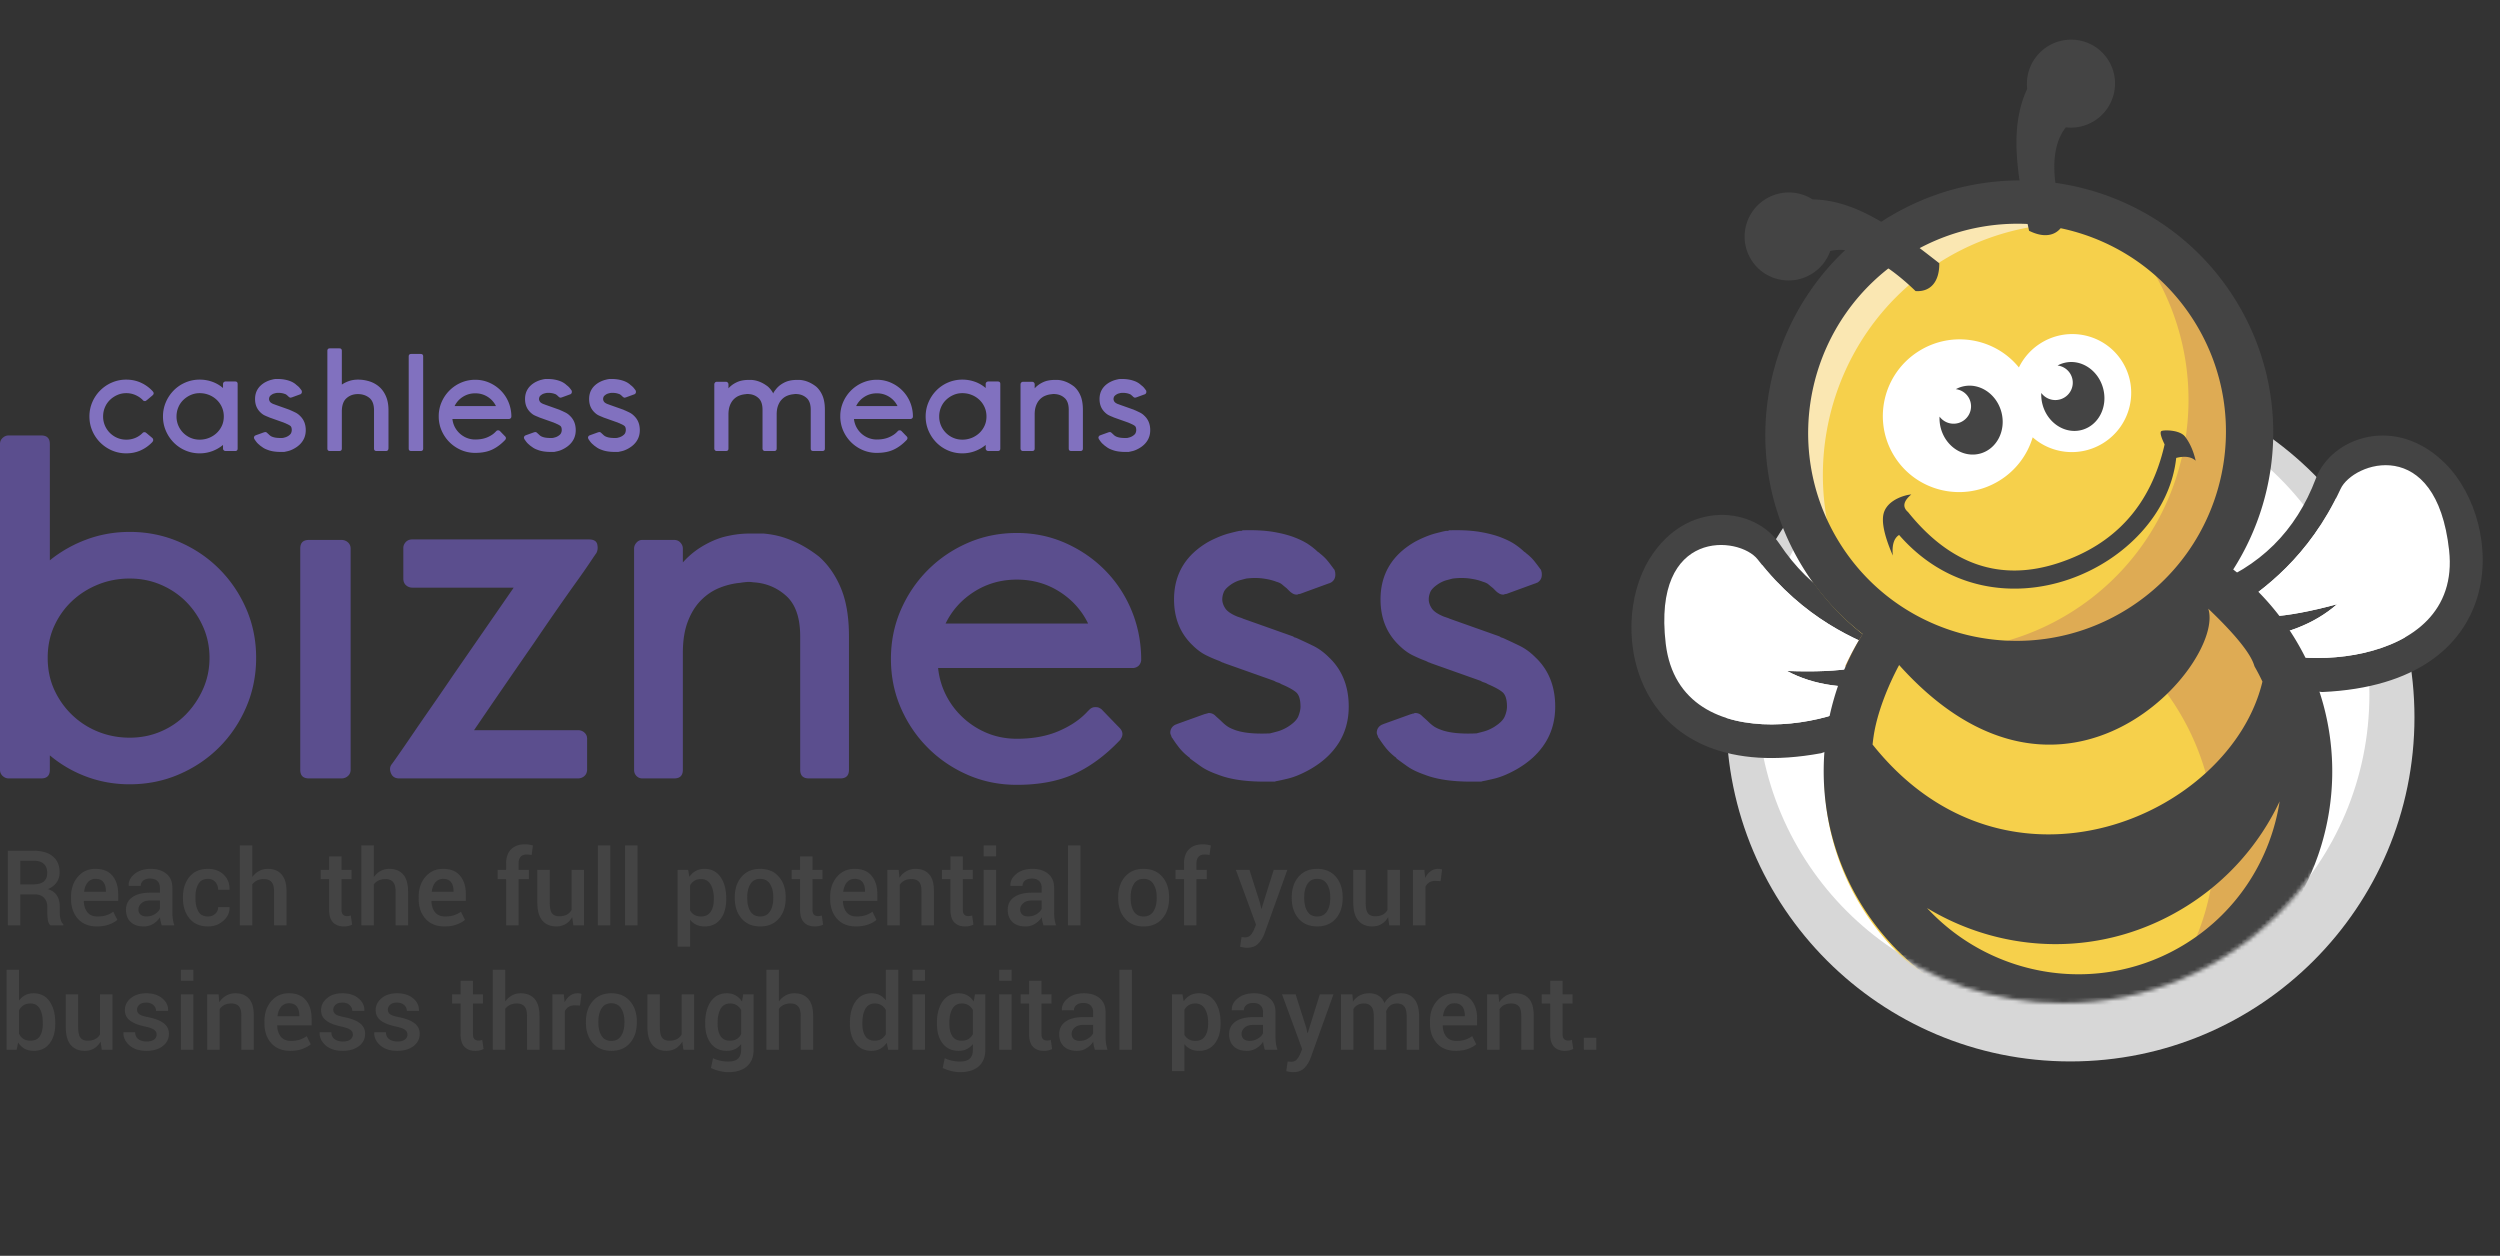
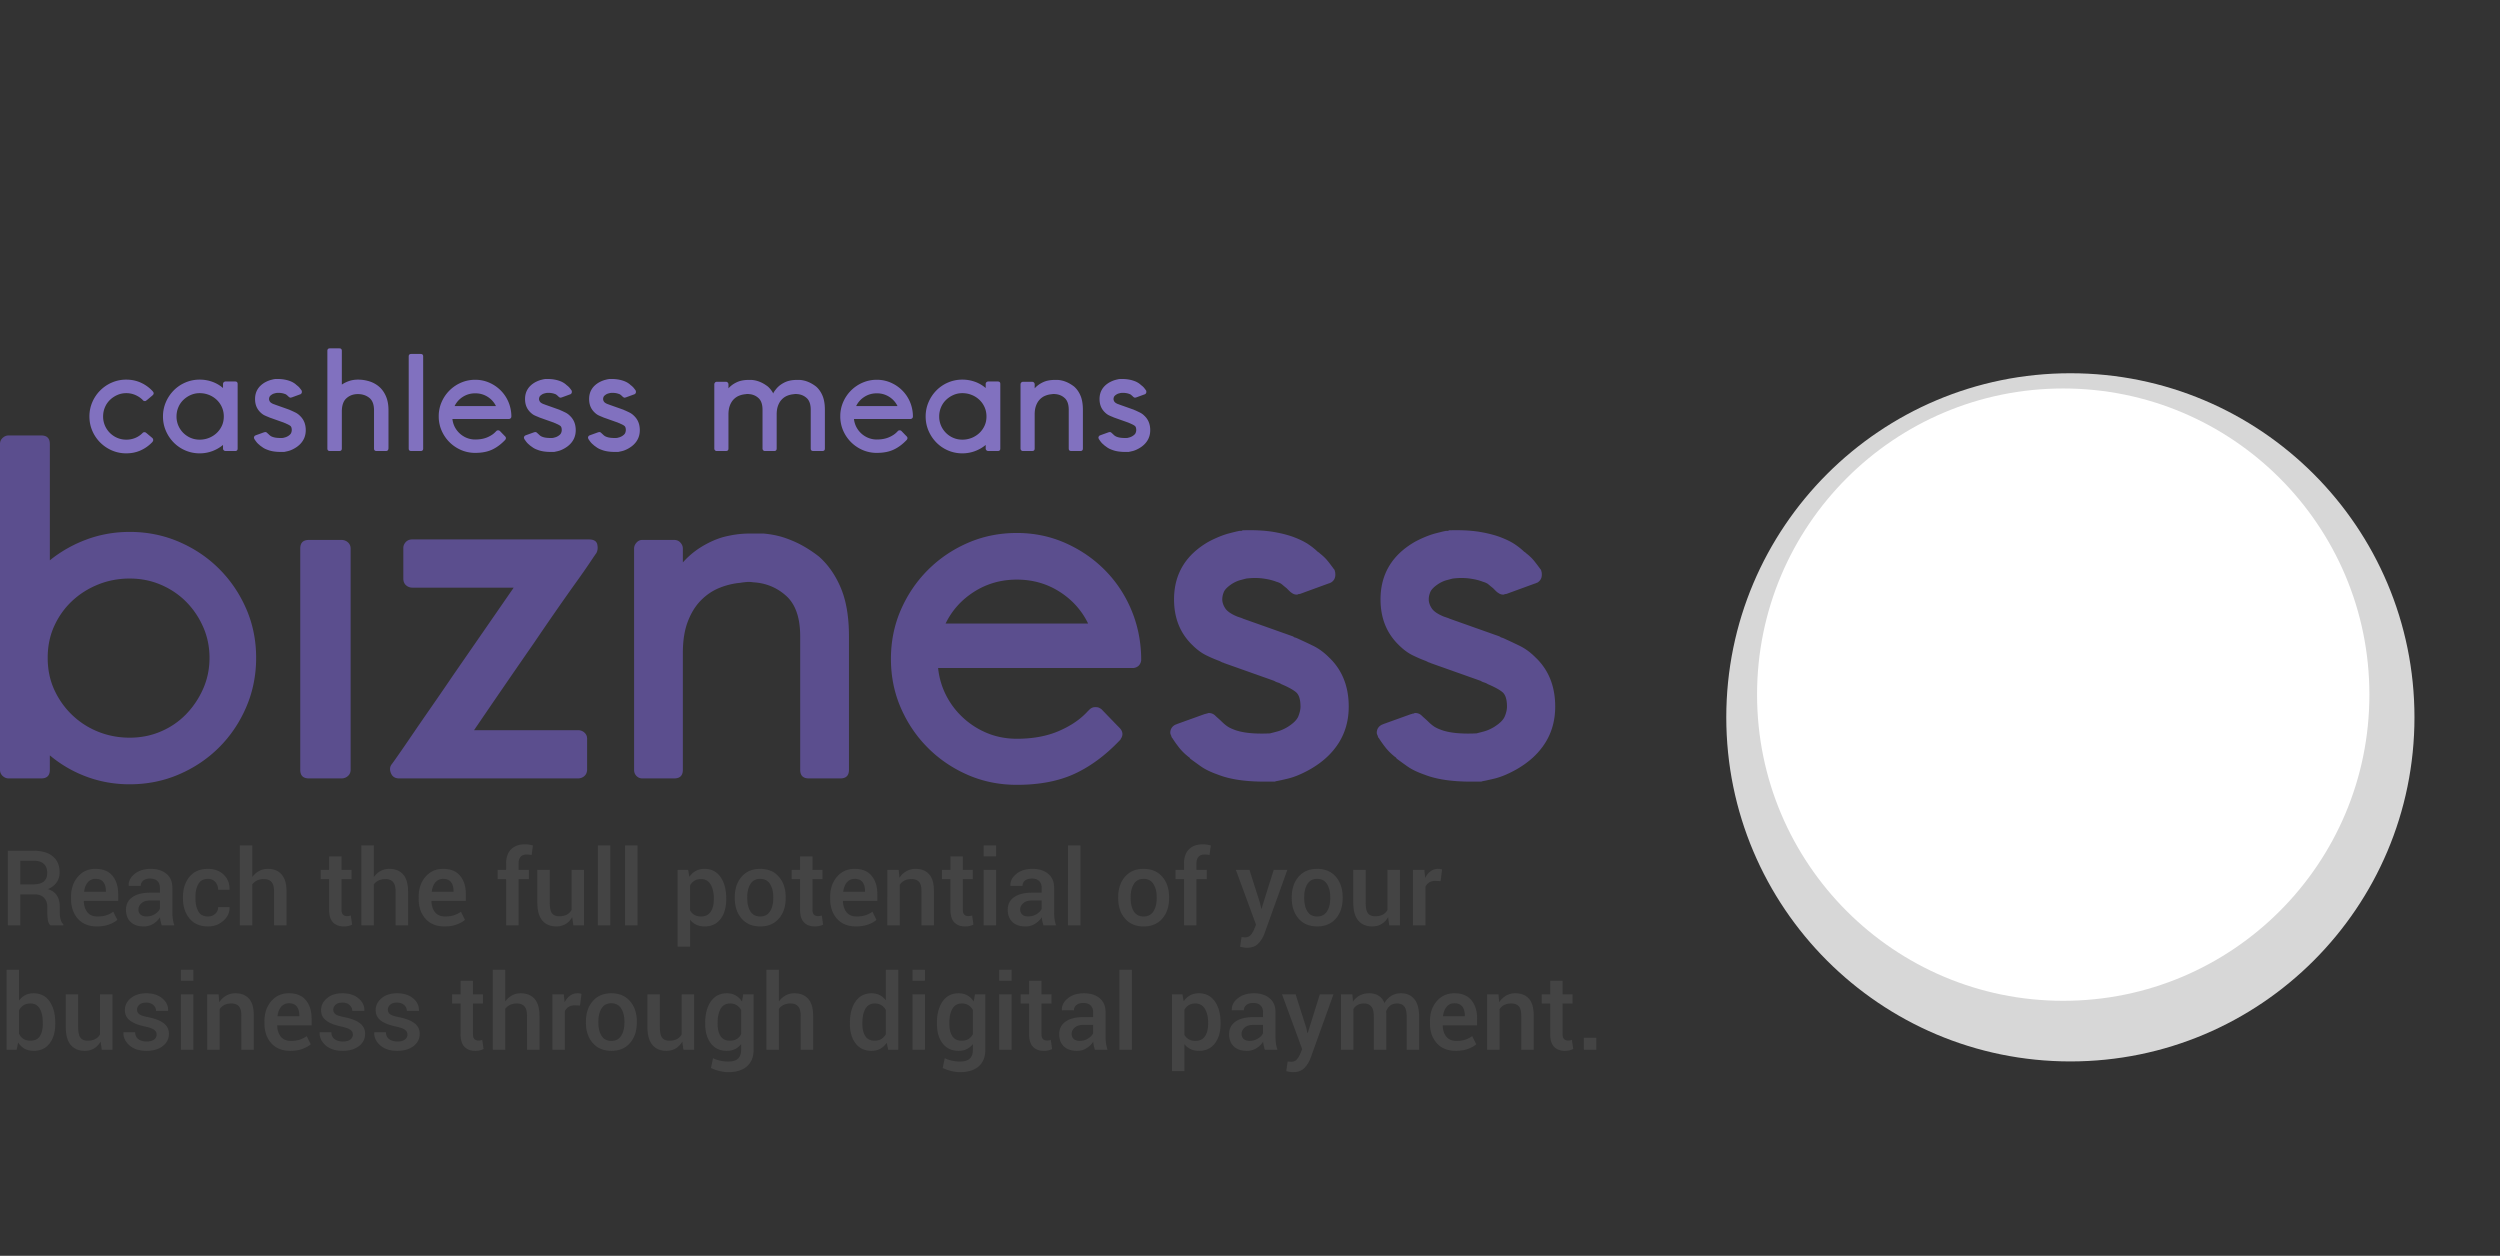
<svg xmlns="http://www.w3.org/2000/svg" xmlns:xlink="http://www.w3.org/1999/xlink" width="643" height="323">
  <rect width="100%" height="100%" fill="#333333" stroke="none" />
  <defs>
-     <path d="M114.486 258c43.383 0 78.552-35.14 78.552-78.485 0-6.265 46.514-3.362 45.126-9.203C229.95 135.742 156.14-20.76 74.234 2.505 29.106 15.323-14.206 143.195 5.85 186.777c3.331 7.24 31.32 8.698 33.613 16.069C49.406 234.799 79.234 258 114.486 258z" id="a" />
-   </defs>
+     </defs>
  <g fill="none" fill-rule="evenodd">
    <g fill-rule="nonzero">
      <path d="M32.48 116.6c1.36 0 2.607-.26 3.74-.78a9.488 9.488 0 002.98-2.14c0-.027.007-.04.02-.04.013 0 .02-.013.02-.04a.543.543 0 00.16-.4c0-.213-.053-.373-.16-.48l-.12-.12-1.48-1.24c-.027-.027-.047-.04-.06-.04-.013 0-.033-.013-.06-.04-.08-.08-.2-.12-.36-.12-.187 0-.333.053-.44.16l-.08.08a5.686 5.686 0 01-1.86 1.24 5.94 5.94 0 01-2.3.44c-.827 0-1.6-.153-2.32-.46a5.968 5.968 0 01-1.9-1.28 5.968 5.968 0 01-1.28-1.9 5.858 5.858 0 01-.46-2.32c0-.827.153-1.607.46-2.34a5.687 5.687 0 011.28-1.9 6.441 6.441 0 011.9-1.28c.72-.32 1.493-.48 2.32-.48.827 0 1.607.16 2.34.48.733.32 1.367.747 1.9 1.28 0 .027.027.067.08.12.16.107.307.16.44.16.16 0 .28-.04.36-.12.053-.053.093-.08.12-.08l1.48-1.24.12-.12c.133-.133.2-.28.2-.44a.543.543 0 00-.16-.4c0-.027-.027-.067-.08-.12a9.33 9.33 0 00-3.02-2.2c-1.16-.533-2.42-.8-3.78-.8a9.212 9.212 0 00-3.68.74 9.586 9.586 0 00-5.06 5.06 9.212 9.212 0 00-.74 3.68c0 1.307.247 2.533.74 3.68a9.586 9.586 0 005.06 5.06 9.212 9.212 0 003.68.74zm18.88 0a9.172 9.172 0 003.26-.58 9.438 9.438 0 002.74-1.58v.92c0 .187.067.34.2.46s.293.18.48.18h2.44c.427 0 .64-.213.64-.64v-16.6c0-.427-.213-.64-.64-.64h-2.44a.693.693 0 00-.48.18.591.591 0 00-.2.46v1.04a8.663 8.663 0 00-2.74-1.6 9.465 9.465 0 00-3.26-.56 9.212 9.212 0 00-3.68.74 9.35 9.35 0 00-3 2.04 9.758 9.758 0 00-2.02 3.02 9.212 9.212 0 00-.74 3.68c0 1.307.247 2.533.74 3.68a9.758 9.758 0 002.02 3.02 9.35 9.35 0 003 2.04 9.212 9.212 0 003.68.74zm0-3.52c-.827 0-1.6-.153-2.32-.46a5.968 5.968 0 01-1.9-1.28 5.968 5.968 0 01-1.28-1.9 5.858 5.858 0 01-.46-2.32c0-.827.153-1.607.46-2.34a5.687 5.687 0 011.28-1.9 6.441 6.441 0 011.9-1.28c.72-.32 1.493-.48 2.32-.48.827 0 1.613.147 2.36.44a6.214 6.214 0 011.98 1.24 5.9 5.9 0 011.36 1.9c.333.733.5 1.54.5 2.42 0 .88-.167 1.68-.5 2.4a5.963 5.963 0 01-1.36 1.88 6.214 6.214 0 01-1.98 1.24 6.396 6.396 0 01-2.36.44zm21.76 3.16l.12-.04c.053 0 .333-.06.84-.18.507-.12 1.067-.353 1.68-.7.933-.533 1.647-1.193 2.14-1.98.493-.787.74-1.687.74-2.7 0-1.52-.493-2.747-1.48-3.68a4.368 4.368 0 00-1.18-.86 49.923 49.923 0 00-1.24-.58.459.459 0 00-.14-.04l-.12-.08-3.72-1.32a1.552 1.552 0 00-.2-.08l-.24-.08c-.453-.187-.753-.393-.9-.62-.147-.227-.22-.447-.22-.66 0-.187.04-.373.12-.56.08-.187.28-.387.6-.6a2.29 2.29 0 01.62-.28l.46-.12a4.974 4.974 0 011.26 0c.387.053.713.133.98.24.187.053.327.12.42.2.093.08.207.173.34.28l.18.18a.992.992 0 00.22.18c.107.08.227.12.36.12.053 0 .093-.013.12-.04a.44.44 0 00.2-.04l2.08-.76c.027 0 .047-.007.06-.02l.025-.015.035-.005a.646.646 0 00.36-.6.686.686 0 00-.04-.28c0-.053-.027-.107-.08-.16a13.39 13.39 0 00-.44-.58 3.58 3.58 0 00-.6-.58.627.627 0 00-.16-.12 4.836 4.836 0 00-.64-.52 5.18 5.18 0 00-1.06-.54 8.13 8.13 0 00-1.6-.42c-.627-.107-1.393-.147-2.3-.12l-.08.04h-.12c-.053 0-.313.06-.78.18s-.98.327-1.54.62c-1.733.987-2.6 2.427-2.6 4.32 0 1.387.453 2.52 1.36 3.4.347.347.7.607 1.06.78.36.173.687.313.98.42l.16.08c.053.027.093.04.12.04l.08.04 3.72 1.32c.08.053.167.093.26.12.093.027.18.067.26.12.507.213.873.413 1.1.6.227.187.34.547.34 1.08 0 .213-.053.453-.16.72-.107.267-.373.533-.8.8-.267.16-.527.273-.78.34s-.433.113-.54.14c-1.173.053-2.067-.04-2.68-.28a2.354 2.354 0 01-.52-.26 3.016 3.016 0 01-.4-.34 6.698 6.698 0 00-.26-.24 7.425 7.425 0 01-.22-.2.655.655 0 00-.48-.2c-.053 0-.093.013-.12.04a.279.279 0 00-.12.02.178.178 0 01-.08.02l-2 .72-.2.08a.646.646 0 00-.36.6c0 .053.027.133.08.24 0 .053.027.107.08.16.133.213.293.44.48.68.187.24.413.467.68.68a.313.313 0 00.08.06c.027.013.053.047.08.1.213.16.48.353.8.58.32.227.747.433 1.28.62.88.347 2.027.52 3.44.52h.8zm14.16-.24c.427 0 .64-.213.64-.64v-9.52c0-1.573.4-2.713 1.2-3.42.8-.707 1.773-1.06 2.92-1.06s2.127.32 2.94.96c.813.64 1.22 1.707 1.22 3.2v9.84c0 .427.213.64.64.64h2.44c.427 0 .64-.267.64-.8v-9.68c0-1.36-.207-2.533-.62-3.52-.413-.987-.973-1.8-1.68-2.44a6.946 6.946 0 00-2.5-1.44 9.679 9.679 0 00-3.08-.48c-.773 0-1.507.113-2.2.34a7.557 7.557 0 00-1.92.94v-8.68c0-.427-.213-.64-.64-.64h-2.44c-.427 0-.64.213-.64.64v25.12c0 .427.213.64.64.64h2.44zm20.92 0c.427 0 .64-.213.64-.64V91.68c0-.427-.213-.64-.64-.64h-2.44c-.427 0-.64.213-.64.64v23.68c0 .427.213.64.64.64h2.44zm14.04.48c1.68 0 3.113-.273 4.3-.82 1.187-.547 2.313-1.38 3.38-2.5.053-.053.08-.093.08-.12a.585.585 0 00.12-.36c0-.16-.08-.32-.24-.48l-.16-.16-1.16-1.2a.926.926 0 00-.2-.12.686.686 0 00-.28-.04.612.612 0 00-.44.2l-.12.12c-.533.587-1.247 1.073-2.14 1.46s-1.94.58-3.14.58a5.762 5.762 0 01-2.16-.4 6.002 6.002 0 01-3.1-2.8 5.797 5.797 0 01-.62-2.08h14.6c.32-.053.507-.24.56-.56v-.24a9.556 9.556 0 00-.76-3.6 9.29 9.29 0 00-1.98-2.94 9.572 9.572 0 00-2.94-2 8.83 8.83 0 00-3.6-.74 9.07 9.07 0 00-3.66.74 9.578 9.578 0 00-2.98 2.02 9.578 9.578 0 00-2.02 2.98 9.07 9.07 0 00-.74 3.66 9.07 9.07 0 00.74 3.66 9.578 9.578 0 002.02 2.98 9.578 9.578 0 002.98 2.02 9.07 9.07 0 003.66.74zm5.32-12.04h-10.64a5.752 5.752 0 012.14-2.38c.947-.6 2.007-.9 3.18-.9s2.233.3 3.18.9c.947.6 1.66 1.393 2.14 2.38zm15 11.8l.12-.04c.053 0 .333-.06.84-.18.507-.12 1.067-.353 1.68-.7.933-.533 1.647-1.193 2.14-1.98.493-.787.74-1.687.74-2.7 0-1.52-.493-2.747-1.48-3.68a4.368 4.368 0 00-1.18-.86 49.923 49.923 0 00-1.24-.58.459.459 0 00-.14-.04l-.12-.08-3.72-1.32a1.552 1.552 0 00-.2-.08l-.24-.08c-.453-.187-.753-.393-.9-.62-.147-.227-.22-.447-.22-.66 0-.187.04-.373.12-.56.08-.187.28-.387.6-.6a2.29 2.29 0 01.62-.28l.46-.12a4.974 4.974 0 011.26 0c.387.053.713.133.98.24.187.053.327.12.42.2.093.08.207.173.34.28l.18.18a.992.992 0 00.22.18c.107.08.227.12.36.12.053 0 .093-.013.12-.04a.44.44 0 00.2-.04l2.08-.76c.027 0 .047-.007.06-.02l.025-.015.035-.005a.646.646 0 00.36-.6.686.686 0 00-.04-.28c0-.053-.027-.107-.08-.16a13.39 13.39 0 00-.44-.58 3.58 3.58 0 00-.6-.58.627.627 0 00-.16-.12 4.836 4.836 0 00-.64-.52 5.18 5.18 0 00-1.06-.54 8.13 8.13 0 00-1.6-.42c-.627-.107-1.393-.147-2.3-.12l-.08.04h-.12c-.053 0-.313.06-.78.18s-.98.327-1.54.62c-1.733.987-2.6 2.427-2.6 4.32 0 1.387.453 2.52 1.36 3.4.347.347.7.607 1.06.78.36.173.687.313.98.42l.16.08c.053.027.093.04.12.04l.08.04 3.72 1.32c.08.053.167.093.26.12.093.027.18.067.26.12.507.213.873.413 1.1.6.227.187.34.547.34 1.08 0 .213-.053.453-.16.72-.107.267-.373.533-.8.8-.267.16-.527.273-.78.34s-.433.113-.54.14c-1.173.053-2.067-.04-2.68-.28a2.354 2.354 0 01-.52-.26 3.016 3.016 0 01-.4-.34 6.697 6.697 0 00-.26-.24 7.426 7.426 0 01-.22-.2.655.655 0 00-.48-.2c-.053 0-.093.013-.12.04a.279.279 0 00-.12.02.178.178 0 01-.08.02l-2 .72-.2.08a.646.646 0 00-.36.6c0 .053.027.133.08.24 0 .053.027.107.08.16.133.213.293.44.48.68.187.24.413.467.68.68a.313.313 0 00.08.06c.027.013.053.047.08.1.213.16.48.353.8.58.32.227.747.433 1.28.62.88.347 2.027.52 3.44.52h.8zm16.48 0l.12-.04c.053 0 .333-.06.84-.18.507-.12 1.067-.353 1.68-.7.933-.533 1.647-1.193 2.14-1.98.493-.787.74-1.687.74-2.7 0-1.52-.493-2.747-1.48-3.68a4.368 4.368 0 00-1.18-.86 49.923 49.923 0 00-1.24-.58.459.459 0 00-.14-.04l-.12-.08-3.72-1.32a1.552 1.552 0 00-.2-.08l-.24-.08c-.453-.187-.753-.393-.9-.62-.147-.227-.22-.447-.22-.66 0-.187.04-.373.12-.56.08-.187.28-.387.6-.6a2.29 2.29 0 01.62-.28l.46-.12a4.974 4.974 0 011.26 0c.387.053.713.133.98.24.187.053.327.12.42.2.093.08.207.173.34.28l.18.18a.992.992 0 00.22.18c.107.08.227.12.36.12.053 0 .093-.013.12-.04a.44.44 0 00.2-.04l2.08-.76c.027 0 .047-.007.06-.02l.025-.015.035-.005a.646.646 0 00.36-.6.686.686 0 00-.04-.28c0-.053-.027-.107-.08-.16a13.39 13.39 0 00-.44-.58 3.58 3.58 0 00-.6-.58.627.627 0 00-.16-.12 4.836 4.836 0 00-.64-.52 5.18 5.18 0 00-1.06-.54 8.13 8.13 0 00-1.6-.42c-.627-.107-1.393-.147-2.3-.12l-.08.04h-.12c-.053 0-.313.06-.78.18s-.98.327-1.54.62c-1.733.987-2.6 2.427-2.6 4.32 0 1.387.453 2.52 1.36 3.4.347.347.7.607 1.06.78.36.173.687.313.98.42l.16.08c.053.027.093.04.12.04l.08.04 3.72 1.32c.08.053.167.093.26.12.093.027.18.067.26.12.507.213.873.413 1.1.6.227.187.34.547.34 1.08 0 .213-.053.453-.16.72-.107.267-.373.533-.8.8-.267.16-.527.273-.78.34s-.433.113-.54.14c-1.173.053-2.067-.04-2.68-.28a2.354 2.354 0 01-.52-.26 3.016 3.016 0 01-.4-.34 6.697 6.697 0 00-.26-.24 7.426 7.426 0 01-.22-.2.655.655 0 00-.48-.2c-.053 0-.093.013-.12.04a.279.279 0 00-.12.02.178.178 0 01-.08.02l-2 .72-.2.08a.646.646 0 00-.36.6c0 .053.027.133.08.24 0 .053.027.107.08.16.133.213.293.44.48.68.187.24.413.467.68.68a.313.313 0 00.08.06c.027.013.053.047.08.1.213.16.48.353.8.58.32.227.747.433 1.28.62.88.347 2.027.52 3.44.52h.8zm27.68-.24c.427 0 .64-.213.64-.64v-8.72c0-.907.12-1.68.36-2.32.24-.64.56-1.167.96-1.58.4-.413.853-.727 1.36-.94a5.423 5.423 0 011.6-.4c.16-.027.32-.047.48-.06.16-.013.32-.007.48.02.96.053 1.787.393 2.48 1.02.693.627 1.04 1.633 1.04 3.02v9.96c0 .187.067.347.2.48.107.107.24.16.4.16h2.4c.427 0 .64-.213.64-.64v-8.72c0-.907.12-1.68.36-2.32.24-.64.56-1.167.96-1.58.4-.413.853-.727 1.36-.94a5.423 5.423 0 011.6-.4c.16-.027.32-.047.48-.06.16-.013.32-.007.48.02.96.053 1.787.393 2.48 1.02.693.627 1.04 1.633 1.04 3.02v9.96c0 .427.213.64.64.64h2.36c.427 0 .64-.213.64-.64v-9.96c0-1.44-.2-2.64-.6-3.6-.4-.96-.947-1.747-1.64-2.36a9.388 9.388 0 00-1.2-.8 7.904 7.904 0 00-1.3-.58 6.772 6.772 0 00-1.66-.34h-.88a7.973 7.973 0 00-2.16.28c-.533.16-1.06.4-1.58.72-.52.32-.98.707-1.38 1.16l-.32.4a6.21 6.21 0 00-.32.44 2.02 2.02 0 00-.24.48 6.235 6.235 0 00-1.36-1.76 9.388 9.388 0 00-1.2-.8 7.904 7.904 0 00-1.3-.58 6.772 6.772 0 00-1.66-.34h-.88a7.973 7.973 0 00-2.16.28c-.533.16-1.06.4-1.58.72-.52.32-.98.707-1.38 1.16v-1.04c0-.16-.06-.307-.18-.44a.591.591 0 00-.46-.2h-2.4a.55.55 0 00-.42.2.644.644 0 00-.18.44v16.52c0 .187.06.34.18.46s.26.18.42.18h2.4zm38.8.48c1.68 0 3.113-.273 4.3-.82 1.187-.547 2.313-1.38 3.38-2.5.053-.053.08-.093.08-.12a.585.585 0 00.12-.36c0-.16-.08-.32-.24-.48l-.16-.16-1.16-1.2a.926.926 0 00-.2-.12.686.686 0 00-.28-.04.612.612 0 00-.44.2l-.12.12c-.533.587-1.247 1.073-2.14 1.46s-1.94.58-3.14.58a5.762 5.762 0 01-2.16-.4 6.002 6.002 0 01-3.1-2.8 5.797 5.797 0 01-.62-2.08h14.6c.32-.053.507-.24.56-.56v-.24a9.556 9.556 0 00-.76-3.6 9.29 9.29 0 00-1.98-2.94 9.572 9.572 0 00-2.94-2 8.83 8.83 0 00-3.6-.74 9.07 9.07 0 00-3.66.74 9.578 9.578 0 00-2.98 2.02 9.578 9.578 0 00-2.02 2.98 9.07 9.07 0 00-.74 3.66 9.07 9.07 0 00.74 3.66 9.578 9.578 0 002.02 2.98 9.578 9.578 0 002.98 2.02 9.07 9.07 0 003.66.74zm5.32-12.04H220.2a5.752 5.752 0 012.14-2.38c.947-.6 2.007-.9 3.18-.9s2.233.3 3.18.9c.947.6 1.66 1.393 2.14 2.38zm16.68 12.16a9.172 9.172 0 003.26-.58 9.438 9.438 0 002.74-1.58v.92c0 .187.067.34.2.46s.293.18.48.18h2.44c.427 0 .64-.213.64-.64v-16.6c0-.427-.213-.64-.64-.64h-2.44a.693.693 0 00-.48.18.591.591 0 00-.2.46v1.04a8.663 8.663 0 00-2.74-1.6 9.465 9.465 0 00-3.26-.56 9.212 9.212 0 00-3.68.74 9.35 9.35 0 00-3 2.04 9.758 9.758 0 00-2.02 3.02 9.212 9.212 0 00-.74 3.68c0 1.307.247 2.533.74 3.68a9.758 9.758 0 002.02 3.02 9.35 9.35 0 003 2.04 9.212 9.212 0 003.68.74zm0-3.52c-.827 0-1.6-.153-2.32-.46a5.968 5.968 0 01-1.9-1.28 5.968 5.968 0 01-1.28-1.9 5.858 5.858 0 01-.46-2.32c0-.827.153-1.607.46-2.34a5.687 5.687 0 011.28-1.9 6.441 6.441 0 011.9-1.28c.72-.32 1.493-.48 2.32-.48.827 0 1.613.147 2.36.44a6.214 6.214 0 011.98 1.24 5.9 5.9 0 011.36 1.9c.333.733.5 1.54.5 2.42 0 .88-.167 1.68-.5 2.4a5.963 5.963 0 01-1.36 1.88 6.214 6.214 0 01-1.98 1.24 6.396 6.396 0 01-2.36.44zm17.96 2.92c.427 0 .64-.213.64-.64v-8.72c0-.907.12-1.68.36-2.32.24-.64.56-1.167.96-1.58.4-.413.853-.727 1.36-.94a5.423 5.423 0 011.6-.4c.16-.027.32-.047.48-.06.16-.013.32-.007.48.02.96.053 1.787.393 2.48 1.02.693.627 1.04 1.633 1.04 3.02v9.96c0 .427.213.64.64.64h2.36c.427 0 .64-.213.64-.64v-9.96c0-1.44-.2-2.64-.6-3.6-.4-.96-.947-1.747-1.64-2.36a9.388 9.388 0 00-1.2-.8 7.904 7.904 0 00-1.3-.58 6.772 6.772 0 00-1.66-.34h-.88a7.973 7.973 0 00-2.16.28c-.533.16-1.06.4-1.58.72-.52.32-.98.707-1.38 1.16v-1.04c0-.16-.06-.307-.18-.44a.591.591 0 00-.46-.2h-2.4a.55.55 0 00-.42.2.644.644 0 00-.18.44v16.52c0 .187.06.34.18.46s.26.18.42.18h2.4zm24.84.24l.12-.04c.053 0 .333-.06.84-.18.507-.12 1.067-.353 1.68-.7.933-.533 1.647-1.193 2.14-1.98.493-.787.74-1.687.74-2.7 0-1.52-.493-2.747-1.48-3.68a4.368 4.368 0 00-1.18-.86 49.923 49.923 0 00-1.24-.58.459.459 0 00-.14-.04l-.12-.08-3.72-1.32a1.552 1.552 0 00-.2-.08l-.24-.08c-.453-.187-.753-.393-.9-.62-.147-.227-.22-.447-.22-.66 0-.187.04-.373.12-.56.08-.187.28-.387.6-.6a2.29 2.29 0 01.62-.28l.46-.12a4.974 4.974 0 011.26 0c.387.053.713.133.98.24.187.053.327.12.42.2.093.08.207.173.34.28l.18.18a.992.992 0 00.22.18c.107.08.227.12.36.12.053 0 .093-.013.12-.04a.44.44 0 00.2-.04l2.08-.76c.027 0 .047-.007.06-.02l.025-.015.035-.005a.646.646 0 00.36-.6.686.686 0 00-.04-.28c0-.053-.027-.107-.08-.16a13.39 13.39 0 00-.44-.58 3.58 3.58 0 00-.6-.58.627.627 0 00-.16-.12 4.836 4.836 0 00-.64-.52 5.18 5.18 0 00-1.06-.54 8.13 8.13 0 00-1.6-.42c-.627-.107-1.393-.147-2.3-.12l-.08.04h-.12c-.053 0-.313.06-.78.18s-.98.327-1.54.62c-1.733.987-2.6 2.427-2.6 4.32 0 1.387.453 2.52 1.36 3.4.347.347.7.607 1.06.78.36.173.687.313.98.42l.16.08c.053.027.093.04.12.04l.08.04 3.72 1.32c.08.053.167.093.26.12.093.027.18.067.26.12.507.213.873.413 1.1.6.227.187.34.547.34 1.08 0 .213-.053.453-.16.72-.107.267-.373.533-.8.8-.267.16-.527.273-.78.34s-.433.113-.54.14c-1.173.053-2.067-.04-2.68-.28a2.354 2.354 0 01-.52-.26 3.016 3.016 0 01-.4-.34 6.697 6.697 0 00-.26-.24 7.426 7.426 0 01-.22-.2.655.655 0 00-.48-.2c-.053 0-.093.013-.12.04a.279.279 0 00-.12.02.178.178 0 01-.08.02l-2 .72-.2.08a.646.646 0 00-.36.6c0 .053.027.133.08.24 0 .053.027.107.08.16.133.213.293.44.48.68.187.24.413.467.68.68a.313.313 0 00.08.06c.027.013.053.047.08.1.213.16.48.353.8.58.32.227.747.433 1.28.62.88.347 2.027.52 3.44.52h.8z" fill="#8171BF" />
      <path d="M33.352 201.72c4.503 0 8.73-.849 12.68-2.549 3.95-1.7 7.396-4.02 10.336-6.96 2.94-2.94 5.26-6.385 6.96-10.336 1.7-3.951 2.55-8.178 2.55-12.68 0-4.502-.85-8.705-2.55-12.61-1.7-3.905-4.02-7.328-6.96-10.268-2.94-2.94-6.385-5.26-10.336-6.96-3.95-1.7-8.177-2.55-12.68-2.55-3.858 0-7.534.644-11.025 1.93a33.47 33.47 0 00-9.51 5.375v-29.907c0-1.47-.735-2.205-2.205-2.205H2.205c-.551 0-1.056.207-1.516.62-.46.414-.689.942-.689 1.585V198c0 .643.23 1.171.69 1.585.459.413.964.62 1.515.62h8.407c1.47 0 2.205-.735 2.205-2.205v-3.721a31.792 31.792 0 009.51 5.512c3.491 1.287 7.167 1.93 11.025 1.93zm0-11.99c-2.848 0-5.535-.505-8.062-1.515a20.79 20.79 0 01-6.684-4.273c-1.93-1.837-3.469-3.997-4.617-6.477-1.149-2.481-1.723-5.238-1.723-8.27 0-3.032.574-5.788 1.723-8.269 1.148-2.48 2.687-4.617 4.617-6.408 1.93-1.792 4.157-3.193 6.684-4.204 2.527-1.01 5.214-1.516 8.062-1.516 2.849 0 5.513.528 7.994 1.585 2.48 1.057 4.64 2.504 6.478 4.341 1.837 1.838 3.307 3.997 4.41 6.478 1.102 2.48 1.654 5.145 1.654 7.993 0 2.849-.552 5.513-1.654 7.994-1.103 2.48-2.573 4.663-4.41 6.546-1.838 1.884-3.997 3.354-6.478 4.41-2.48 1.057-5.145 1.586-7.994 1.586zm54.485 10.475c.644 0 1.195-.207 1.654-.62.46-.414.69-.942.69-1.585v-56.92c0-.643-.23-1.171-.69-1.585a2.389 2.389 0 00-1.654-.62H79.43c-1.47 0-2.205.735-2.205 2.205V198c0 1.47.735 2.205 2.205 2.205h8.407zm60.825 0a2.39 2.39 0 001.654-.62c.46-.414.689-.988.689-1.723v-7.856c0-.643-.23-1.171-.69-1.585-.459-.413-1.01-.62-1.653-.62h-26.737a3089.123 3089.123 0 0115.436-22.465 850.288 850.288 0 015.72-8.338 596.528 596.528 0 015.099-7.235 193.37 193.37 0 003.652-5.237c.919-1.379 1.424-2.114 1.516-2.206.367-.643.46-1.4.276-2.274-.184-.872-.92-1.309-2.206-1.309h-45.342c-.735 0-1.31.23-1.723.69-.414.459-.62.964-.62 1.515v7.856c0 .735.23 1.31.689 1.723.46.413 1.01.62 1.654.62h26.048l-15.436 22.327a850.321 850.321 0 01-5.72 8.338 938.596 938.596 0 00-5.03 7.304 515.065 515.065 0 01-3.652 5.306c-.965 1.379-1.494 2.114-1.585 2.206-.46.643-.506 1.4-.138 2.274.367.872 1.056 1.309 2.067 1.309h46.032zm24.762 0c1.47 0 2.205-.735 2.205-2.205v-30.045c0-3.124.413-5.788 1.24-7.994.827-2.205 1.93-4.02 3.308-5.443 1.378-1.425 2.94-2.504 4.686-3.24a18.685 18.685 0 015.513-1.377c.55-.092 1.102-.161 1.653-.207a6.658 6.658 0 011.654.069c3.308.183 6.156 1.355 8.545 3.514 2.389 2.16 3.583 5.628 3.583 10.406V198c0 1.47.735 2.205 2.206 2.205h8.13c1.471 0 2.206-.735 2.206-2.205v-34.317c0-4.962-.69-9.097-2.067-12.404-1.378-3.308-3.262-6.018-5.65-8.132a32.346 32.346 0 00-4.135-2.756c-1.287-.735-2.78-1.401-4.48-1.998-1.7-.598-3.606-.988-5.72-1.172h-3.031c-1.562 0-2.94.092-4.135.276a29.847 29.847 0 00-3.308.689c-1.837.551-3.652 1.378-5.443 2.48a20.936 20.936 0 00-4.755 3.997v-3.583c0-.551-.207-1.057-.62-1.516-.414-.46-.942-.69-1.585-.69h-8.27c-.55 0-1.033.23-1.447.69-.413.46-.62.965-.62 1.516V198c0 .643.207 1.171.62 1.585.414.413.896.62 1.447.62h8.27zm88.113 1.654c5.788 0 10.727-.942 14.815-2.826 4.089-1.883 7.971-4.754 11.646-8.613.184-.184.276-.322.276-.414.275-.367.413-.78.413-1.24 0-.551-.275-1.103-.827-1.654l-.55-.551-3.998-4.135c-.092-.092-.321-.23-.689-.413-.184-.092-.505-.138-.965-.138-.55 0-1.056.23-1.516.689l-.413.413c-1.838 2.022-4.295 3.699-7.373 5.03-3.078 1.333-6.685 2-10.82 2-2.664 0-5.145-.46-7.442-1.379a20.68 20.68 0 01-6.201-3.859 20.402 20.402 0 01-4.48-5.788c-1.148-2.206-1.86-4.594-2.136-7.167h50.304c1.103-.184 1.746-.827 1.93-1.93v-.826c-.092-4.41-.965-8.545-2.619-12.404-1.653-3.86-3.927-7.236-6.822-10.13-2.894-2.894-6.27-5.191-10.13-6.891-3.858-1.7-7.993-2.55-12.403-2.55-4.502 0-8.706.85-12.61 2.55-3.906 1.7-7.328 4.02-10.268 6.96-2.94 2.94-5.26 6.363-6.96 10.267-1.7 3.905-2.55 8.109-2.55 12.611 0 4.502.85 8.706 2.55 12.61 1.7 3.905 4.02 7.328 6.96 10.268 2.94 2.94 6.362 5.26 10.267 6.96 3.905 1.7 8.109 2.55 12.61 2.55zm18.33-41.484h-36.66c1.653-3.4 4.111-6.133 7.373-8.2 3.262-2.068 6.914-3.101 10.957-3.101 4.042 0 7.695 1.033 10.956 3.1 3.262 2.068 5.72 4.801 7.374 8.2zm48.007 40.657l.414-.138c.183 0 1.148-.207 2.894-.62 1.746-.414 3.675-1.218 5.788-2.412 3.216-1.838 5.674-4.112 7.374-6.822 1.7-2.71 2.55-5.812 2.55-9.303 0-5.237-1.7-9.464-5.1-12.68-1.286-1.286-2.642-2.273-4.066-2.963a172.013 172.013 0 00-3.652-1.722 8.215 8.215 0 00-.62-.276c-.23-.092-.39-.138-.483-.138l-.413-.275-12.817-4.549a5.347 5.347 0 00-.69-.275l-.826-.276c-1.562-.643-2.596-1.355-3.101-2.136-.506-.781-.758-1.539-.758-2.274 0-.643.138-1.286.413-1.93.276-.643.965-1.332 2.068-2.067.735-.46 1.447-.78 2.136-.965a122.67 122.67 0 011.585-.413c1.562-.184 3.009-.184 4.341 0 1.332.184 2.458.46 3.377.827.643.184 1.125.413 1.447.689.321.276.712.597 1.171.965l.04.04.58.58c.322.322.575.528.758.62.368.276.781.414 1.24.414.185 0 .322-.046.414-.138.276 0 .506-.046.69-.138l7.166-2.619c.092 0 .16-.023.207-.069.046-.045.115-.068.206-.068.827-.46 1.24-1.149 1.24-2.068 0-.46-.045-.78-.137-.965 0-.183-.092-.367-.276-.55-.46-.644-.964-1.31-1.516-2-.551-.688-1.24-1.354-2.067-1.998a2.16 2.16 0 00-.551-.413c-.552-.551-1.287-1.149-2.205-1.792-.92-.643-2.137-1.263-3.653-1.86-1.516-.597-3.353-1.08-5.512-1.447-2.16-.368-4.801-.506-7.925-.414l-.276.138h-.413c-.184 0-1.08.207-2.688.62-1.608.414-3.376 1.126-5.306 2.136-5.972 3.4-8.958 8.361-8.958 14.885 0 4.778 1.562 8.683 4.686 11.715 1.194 1.194 2.412 2.09 3.652 2.687a37 37 0 003.377 1.447l.55.276c.185.092.323.138.414.138l.276.138 12.817 4.548c.276.183.575.321.896.413.322.092.62.23.896.414 1.746.735 3.009 1.424 3.79 2.067.781.643 1.171 1.883 1.171 3.721 0 .735-.183 1.562-.55 2.48-.368.92-1.287 1.838-2.757 2.757-.919.551-1.815.942-2.688 1.172-.873.23-1.493.39-1.86.482-4.043.184-7.121-.138-9.234-.965-.735-.275-1.332-.574-1.792-.896-.46-.321-.919-.712-1.378-1.171-.184-.184-.482-.46-.896-.827a25.584 25.584 0 01-.758-.69 2.26 2.26 0 00-1.654-.688c-.184 0-.321.046-.413.138-.184 0-.322.023-.414.069a.612.612 0 01-.275.068l-6.891 2.481-.69.276c-.826.46-1.24 1.148-1.24 2.067 0 .184.092.46.276.827 0 .184.092.368.275.551.46.735 1.011 1.516 1.654 2.343a14.119 14.119 0 002.343 2.343c.092.092.184.161.276.207.092.046.184.16.276.345a132.1 132.1 0 002.756 1.998c1.103.78 2.573 1.493 4.41 2.136 3.032 1.195 6.983 1.792 11.853 1.792h2.756zm53.107 0l.413-.138c.184 0 1.149-.207 2.895-.62 1.745-.414 3.675-1.218 5.788-2.412 3.216-1.838 5.674-4.112 7.373-6.822 1.7-2.71 2.55-5.812 2.55-9.303 0-5.237-1.7-9.464-5.1-12.68-1.286-1.286-2.64-2.273-4.065-2.963a172.011 172.011 0 00-3.652-1.722 8.215 8.215 0 00-.62-.276c-.23-.092-.391-.138-.483-.138l-.413-.275-12.818-4.549a5.347 5.347 0 00-.689-.275l-.827-.276c-1.562-.643-2.595-1.355-3.1-2.136-.506-.781-.759-1.539-.759-2.274 0-.643.138-1.286.414-1.93.276-.643.965-1.332 2.067-2.067.735-.46 1.447-.78 2.136-.965.69-.183 1.218-.321 1.585-.413 1.562-.184 3.01-.184 4.342 0 1.332.184 2.457.46 3.376.827.643.184 1.126.413 1.447.689a45.7 45.7 0 001.172.965l.04.04.58.58c.322.322.574.528.758.62.368.276.781.414 1.24.414.184 0 .322-.046.414-.138.276 0 .505-.046.689-.138l7.167-2.619c.092 0 .16-.023.206-.069.046-.045.115-.068.207-.068.827-.46 1.24-1.149 1.24-2.068 0-.46-.045-.78-.137-.965 0-.183-.092-.367-.276-.55-.46-.644-.965-1.31-1.516-2-.551-.688-1.24-1.354-2.067-1.998a2.16 2.16 0 00-.552-.413c-.55-.551-1.286-1.149-2.205-1.792-.918-.643-2.136-1.263-3.652-1.86-1.516-.597-3.354-1.08-5.513-1.447-2.159-.368-4.8-.506-7.924-.414l-.276.138h-.413c-.184 0-1.08.207-2.688.62-1.608.414-3.377 1.126-5.306 2.136-5.972 3.4-8.958 8.361-8.958 14.885 0 4.778 1.562 8.683 4.686 11.715 1.194 1.194 2.411 2.09 3.652 2.687 1.24.597 2.366 1.08 3.376 1.447l.552.276c.183.092.321.138.413.138l.276.138 12.817 4.548c.276.183.574.321.896.413.321.092.62.23.896.414 1.745.735 3.009 1.424 3.79 2.067.78.643 1.171 1.883 1.171 3.721 0 .735-.184 1.562-.551 2.48-.368.92-1.286 1.838-2.756 2.757-.92.551-1.815.942-2.688 1.172-.873.23-1.493.39-1.86.482-4.043.184-7.121-.138-9.235-.965-.735-.275-1.332-.574-1.791-.896-.46-.321-.919-.712-1.378-1.171-.184-.184-.483-.46-.896-.827a25.583 25.583 0 01-.758-.69 2.26 2.26 0 00-1.654-.688c-.184 0-.322.046-.414.138-.183 0-.321.023-.413.069a.612.612 0 01-.276.068l-6.89 2.481-.69.276c-.827.46-1.24 1.148-1.24 2.067 0 .184.092.46.276.827 0 .184.091.368.275.551.46.735 1.01 1.516 1.654 2.343a14.119 14.119 0 002.343 2.343c.092.092.184.161.276.207.091.046.183.16.275.345.735.55 1.654 1.217 2.757 1.998 1.102.78 2.572 1.493 4.41 2.136 3.032 1.195 6.983 1.792 11.852 1.792h2.757z" fill="#5B4E8E" />
      <path d="M5.22 238v-7.963h3.784c.976 0 1.747.29 2.314.87.567.58.85 1.363.85 2.347v1.542c0 .616.049 1.23.145 1.846.097.615.321 1.068.673 1.358h3.296v-.303c-.325-.281-.558-.69-.699-1.226a6.468 6.468 0 01-.21-1.648v-1.595c0-1.143-.24-2.101-.72-2.874-.478-.774-1.258-1.332-2.34-1.675.985-.43 1.734-1.004 2.248-1.72.514-.717.772-1.571.772-2.564 0-1.793-.585-3.173-1.754-4.14-1.169-.967-2.821-1.45-4.957-1.45H2.017V238h3.204zm3.23-10.534H5.22v-6.09h3.402c1.187 0 2.07.274 2.65.823.58.55.87 1.308.87 2.275 0 1.01-.294 1.762-.883 2.254-.59.492-1.525.738-2.808.738zm16.467 10.81c1.169 0 2.202-.162 3.098-.487.897-.325 1.617-.725 2.162-1.2l-1.041-2.096a6.455 6.455 0 01-1.773.91c-.638.21-1.391.316-2.261.316-1.17 0-2.044-.365-2.624-1.094-.58-.73-.888-1.679-.923-2.848l.027-.066h8.82v-1.727c0-1.977-.493-3.557-1.477-4.74-.985-1.181-2.435-1.772-4.35-1.772-1.855-.01-3.37.665-4.543 2.023s-1.76 3.083-1.76 5.175v.527c0 2.092.587 3.795 1.76 5.109 1.174 1.314 2.802 1.97 4.885 1.97zm2.32-8.911h-5.576l-.027-.066c.123-.967.435-1.751.936-2.353.501-.602 1.17-.904 2.004-.904.923 0 1.598.284 2.024.85.426.568.64 1.308.64 2.222v.25zm9.783 8.912c.887 0 1.691-.226 2.412-.68a5.494 5.494 0 001.727-1.68c.027.343.077.686.152 1.028.074.343.169.695.283 1.055h3.243a8.996 8.996 0 01-.382-1.589 11.7 11.7 0 01-.119-1.694v-6.341c0-1.582-.51-2.795-1.529-3.639-1.02-.843-2.36-1.265-4.02-1.265-1.715 0-3.106.435-4.173 1.305-1.068.87-1.572 1.868-1.51 2.993l.013.079 3.085-.014c0-.553.215-1.004.646-1.35.43-.348 1.01-.522 1.74-.522.827 0 1.457.211 1.892.633.435.422.653 1.007.653 1.754v1.252H38.64c-1.977 0-3.511.385-4.601 1.154-1.09.769-1.635 1.843-1.635 3.223 0 1.336.398 2.386 1.193 3.15.796.766 1.936 1.148 3.422 1.148zm.659-2.57c-.668 0-1.18-.161-1.536-.482-.356-.32-.534-.754-.534-1.299 0-.624.264-1.166.79-1.628.528-.461 1.258-.692 2.19-.692h2.544v2.11c-.211.518-.64.98-1.286 1.384a4.004 4.004 0 01-2.168.606zm15.82 2.57c1.538 0 2.854-.484 3.949-1.45 1.094-.967 1.623-2.119 1.588-3.454l-.026-.08h-2.9c0 .704-.253 1.284-.759 1.74-.505.458-1.122.686-1.852.686-1.16 0-1.989-.437-2.485-1.312-.497-.874-.745-1.975-.745-3.302v-.461c0-1.301.25-2.393.752-3.277.5-.883 1.322-1.325 2.465-1.325.782 0 1.415.273 1.898.818.484.545.725 1.208.725 1.99h2.9l.027-.079c.035-1.538-.466-2.805-1.503-3.803-1.037-.998-2.386-1.496-4.047-1.496-2.048 0-3.63.68-4.746 2.043-1.116 1.362-1.675 3.072-1.675 5.129v.461c0 2.065.559 3.777 1.675 5.135 1.116 1.358 2.702 2.037 4.759 2.037zm11.39-.277v-10.534c.317-.43.726-.767 1.227-1.008.5-.242 1.094-.363 1.78-.363.86 0 1.509.253 1.944.758.435.506.653 1.316.653 2.433V238h3.203v-8.688c0-1.986-.424-3.456-1.272-4.41-.848-.954-2.028-1.43-3.54-1.43-.826 0-1.58.184-2.26.553a5.085 5.085 0 00-1.734 1.556v-8.147h-3.204V238h3.204zm23.547.277c.404 0 .793-.042 1.166-.125.374-.084.697-.2.97-.35l-.343-2.346c-.15.052-.308.094-.475.125-.167.03-.338.046-.514.046-.422 0-.76-.125-1.015-.376-.255-.25-.383-.67-.383-1.259v-7.884H90.4v-2.373h-2.558v-3.467h-3.19v3.467h-2.175v2.373h2.175v7.884c0 1.477.336 2.56 1.008 3.25.673.69 1.598 1.035 2.776 1.035zm7.712-.277v-10.534c.316-.43.725-.767 1.226-1.008.501-.242 1.094-.363 1.78-.363.861 0 1.51.253 1.944.758.435.506.653 1.316.653 2.433V238h3.204v-8.688c0-1.986-.424-3.456-1.273-4.41-.848-.954-2.028-1.43-3.54-1.43-.826 0-1.58.184-2.26.553a5.085 5.085 0 00-1.734 1.556v-8.147h-3.204V238h3.204zm18.18.277c1.17 0 2.202-.163 3.098-.488.897-.325 1.617-.725 2.162-1.2l-1.041-2.096a6.455 6.455 0 01-1.773.91c-.638.21-1.391.316-2.261.316-1.17 0-2.044-.365-2.624-1.094-.58-.73-.888-1.679-.923-2.848l.027-.066h8.82v-1.727c0-1.977-.493-3.557-1.477-4.74-.984-1.181-2.435-1.772-4.35-1.772-1.855-.01-3.37.665-4.542 2.023-1.174 1.358-1.76 3.083-1.76 5.175v.527c0 2.092.586 3.795 1.76 5.109 1.173 1.314 2.801 1.97 4.884 1.97zm2.32-8.912h-5.576l-.027-.066c.123-.967.435-1.751.936-2.353.501-.602 1.17-.904 2.004-.904.923 0 1.598.284 2.024.85.426.568.64 1.308.64 2.222v.25zm16.73 8.635v-11.892h2.65v-2.373h-2.65v-1.66c0-.74.174-1.306.521-1.701.347-.396.868-.594 1.562-.594.247 0 .477.013.693.04.215.026.41.057.586.092l.33-2.478a16.38 16.38 0 00-1.068-.205 6.192 6.192 0 00-.936-.072c-1.547 0-2.749.426-3.606 1.279-.857.852-1.285 2.065-1.285 3.638v1.661H128v2.373h2.175V238h3.203zm9.704.277c.905 0 1.702-.207 2.392-.62.69-.413 1.255-1.002 1.694-1.766l.29 2.109h2.756v-14.265h-3.204v10.31c-.299.527-.71.93-1.232 1.206-.523.277-1.172.416-1.945.416-.835 0-1.45-.253-1.846-.759-.395-.505-.593-1.439-.593-2.801v-8.372h-3.19v8.346c0 2.118.43 3.68 1.292 4.686.86 1.007 2.056 1.51 3.586 1.51zm13.895-.277v-20.566h-3.204V238h3.204zm7 0v-20.566h-3.203V238h3.204zm13.514 5.484v-6.921c.448.562.984.989 1.608 1.279.624.29 1.34.435 2.149.435 1.74 0 3.098-.637 4.074-1.912.975-1.274 1.463-2.948 1.463-5.023v-.277c0-2.276-.49-4.11-1.47-5.504-.98-1.393-2.349-2.09-4.107-2.09-.852 0-1.601.176-2.247.528-.646.352-1.198.861-1.655 1.53l-.316-1.794h-2.703v19.75h3.204zm2.847-7.765c-.685 0-1.26-.134-1.727-.402a2.98 2.98 0 01-1.12-1.153v-6.447a3.15 3.15 0 011.12-1.193c.466-.286 1.033-.429 1.701-.429 1.09 0 1.91.464 2.459 1.391.55.927.824 2.12.824 3.58v.276c0 1.31-.27 2.367-.811 3.17-.54.805-1.356 1.207-2.446 1.207zm15.201 2.558c2.03 0 3.628-.675 4.792-2.024 1.165-1.349 1.747-3.096 1.747-5.24v-.277c0-2.127-.582-3.87-1.747-5.227-1.164-1.358-2.77-2.037-4.818-2.037-2.022 0-3.615.679-4.78 2.037-1.164 1.357-1.746 3.1-1.746 5.227v.277c0 2.135.582 3.88 1.747 5.234 1.164 1.353 2.766 2.03 4.805 2.03zm0-2.558c-1.143 0-1.986-.435-2.531-1.305-.545-.87-.818-2.004-.818-3.401v-.277c0-1.362.275-2.485.824-3.369.55-.883 1.382-1.325 2.499-1.325 1.133 0 1.98.442 2.538 1.325.558.884.837 2.007.837 3.369v.277c0 1.388-.28 2.52-.837 3.394-.559.875-1.396 1.312-2.512 1.312zm14.027 2.558c.405 0 .794-.042 1.167-.125.374-.084.697-.2.97-.35l-.344-2.346a2.907 2.907 0 01-.988.171c-.422 0-.76-.125-1.016-.376-.254-.25-.382-.67-.382-1.259v-7.884h2.558v-2.373h-2.558v-3.467h-3.19v3.467h-2.176v2.373h2.176v7.884c0 1.477.336 2.56 1.008 3.25.673.69 1.598 1.035 2.775 1.035zm10.6 0c1.169 0 2.202-.163 3.098-.488.897-.325 1.617-.725 2.162-1.2l-1.041-2.096a6.455 6.455 0 01-1.773.91c-.638.21-1.391.316-2.261.316-1.17 0-2.044-.365-2.624-1.094-.58-.73-.888-1.679-.923-2.848l.027-.066h8.82v-1.727c0-1.977-.493-3.557-1.477-4.74-.985-1.181-2.435-1.772-4.35-1.772-1.855-.01-3.37.665-4.543 2.023s-1.76 3.083-1.76 5.175v.527c0 2.092.587 3.795 1.76 5.109 1.174 1.314 2.802 1.97 4.885 1.97zm2.32-8.912h-5.576l-.027-.066c.123-.967.435-1.751.936-2.353.501-.602 1.17-.904 2.004-.904.923 0 1.598.284 2.024.85.426.568.64 1.308.64 2.222v.25zm8.939 8.635v-10.441a3.117 3.117 0 011.2-1.075c.5-.26 1.094-.389 1.78-.389.87 0 1.52.233 1.95.699.431.466.646 1.252.646 2.36V238h3.204v-8.873c0-1.942-.415-3.37-1.246-4.284-.83-.914-1.988-1.371-3.474-1.371-.887 0-1.685.204-2.392.613a5.102 5.102 0 00-1.76 1.707l-.185-2.057h-2.927V238h3.204zm16.809.277c.404 0 .793-.042 1.167-.125.373-.084.696-.2.969-.35l-.343-2.346c-.15.052-.308.094-.475.125-.167.03-.338.046-.514.046-.422 0-.76-.125-1.015-.376-.255-.25-.382-.67-.382-1.259v-7.884h2.557v-2.373h-2.557v-3.467h-3.19v3.467h-2.176v2.373h2.175v7.884c0 1.477.336 2.56 1.009 3.25.672.69 1.597 1.035 2.775 1.035zm7.963-18.035v-2.808h-3.204v2.808h3.204zm0 17.758v-14.265h-3.204V238h3.204zm7.607.277a4.43 4.43 0 002.412-.68 5.494 5.494 0 001.727-1.68c.027.343.077.686.152 1.028.075.343.17.695.283 1.055h3.244a8.996 8.996 0 01-.383-1.589 11.702 11.702 0 01-.118-1.694v-6.341c0-1.582-.51-2.795-1.53-3.639-1.02-.843-2.36-1.265-4.02-1.265-1.715 0-3.105.435-4.173 1.305-1.068.87-1.571 1.868-1.51 2.993l.013.079 3.085-.014c0-.553.216-1.004.646-1.35.431-.348 1.011-.522 1.74-.522.827 0 1.457.211 1.892.633.435.422.653 1.007.653 1.754v1.252h-2.492c-1.977 0-3.51.385-4.6 1.154-1.09.769-1.636 1.843-1.636 3.223 0 1.336.398 2.386 1.194 3.15.795.766 1.935 1.148 3.42 1.148zm.659-2.57c-.668 0-1.18-.161-1.536-.482-.356-.32-.534-.754-.534-1.299 0-.624.264-1.166.791-1.628.527-.461 1.257-.692 2.189-.692h2.544v2.11c-.21.518-.64.98-1.285 1.384a4.004 4.004 0 01-2.17.606zm13.42 2.293v-20.566h-3.203V238h3.204zm16.27.277c2.03 0 3.627-.675 4.792-2.024 1.164-1.349 1.746-3.096 1.746-5.24v-.277c0-2.127-.582-3.87-1.746-5.227-1.165-1.358-2.771-2.037-4.819-2.037-2.022 0-3.615.679-4.78 2.037-1.164 1.357-1.746 3.1-1.746 5.227v.277c0 2.135.582 3.88 1.747 5.234 1.164 1.353 2.766 2.03 4.805 2.03zm0-2.558c-1.143 0-1.987-.435-2.532-1.305-.545-.87-.817-2.004-.817-3.401v-.277c0-1.362.274-2.485.824-3.369.549-.883 1.382-1.325 2.498-1.325 1.134 0 1.98.442 2.538 1.325.558.884.837 2.007.837 3.369v.277c0 1.388-.28 2.52-.837 3.394-.558.875-1.395 1.312-2.512 1.312zM307.73 238v-11.892h2.65v-2.373h-2.65v-1.66c0-.74.174-1.306.521-1.701.347-.396.868-.594 1.562-.594.247 0 .477.013.693.04.215.026.41.057.586.092l.33-2.478a16.38 16.38 0 00-1.068-.205 6.192 6.192 0 00-.936-.072c-1.547 0-2.749.426-3.606 1.279-.857.852-1.285 2.065-1.285 3.638v1.661h-2.175v2.373h2.175V238h3.203zm12.96 5.761c1.257 0 2.228-.351 2.913-1.054.686-.704 1.218-1.552 1.596-2.545l5.906-16.427h-3.507l-3.124 9.967h-.08l-.316-1.424-2.716-8.543h-3.493l5.18 14.094-.527 1.292c-.22.518-.503.975-.85 1.37-.347.396-.81.594-1.39.594a6.53 6.53 0 01-.475-.026l-.488-.04-.356 2.479c.281.07.573.131.877.184.303.053.586.08.85.08zm18.101-5.484c2.03 0 3.628-.675 4.792-2.024 1.165-1.349 1.747-3.096 1.747-5.24v-.277c0-2.127-.582-3.87-1.747-5.227-1.164-1.358-2.77-2.037-4.818-2.037-2.022 0-3.615.679-4.78 2.037-1.164 1.357-1.746 3.1-1.746 5.227v.277c0 2.135.582 3.88 1.747 5.234 1.164 1.353 2.766 2.03 4.805 2.03zm0-2.558c-1.143 0-1.986-.435-2.531-1.305-.545-.87-.818-2.004-.818-3.401v-.277c0-1.362.275-2.485.824-3.369.55-.883 1.382-1.325 2.499-1.325 1.133 0 1.98.442 2.537 1.325.559.884.838 2.007.838 3.369v.277c0 1.388-.28 2.52-.838 3.394-.558.875-1.395 1.312-2.511 1.312zm14.146 2.558c.905 0 1.703-.207 2.393-.62.69-.413 1.254-1.002 1.694-1.766l.29 2.109h2.755v-14.265h-3.203v10.31c-.3.527-.71.93-1.233 1.206-.523.277-1.171.416-1.945.416-.835 0-1.45-.253-1.845-.759-.396-.505-.594-1.439-.594-2.801v-8.372h-3.19v8.346c0 2.118.43 3.68 1.292 4.686.861 1.007 2.057 1.51 3.586 1.51zm13.685-.277v-9.914c.228-.483.551-.857.969-1.12.417-.264.938-.396 1.562-.396l1.37.053.383-2.993a3.947 3.947 0 00-.461-.112 2.985 2.985 0 00-.54-.046c-.739 0-1.392.206-1.958.62-.567.412-1.031.984-1.391 1.713l-.211-2.07h-2.927V238h3.204zM8.648 270.277c1.767 0 3.136-.635 4.107-1.905.971-1.27 1.457-2.947 1.457-5.03v-.277c0-2.285-.486-4.122-1.457-5.51-.971-1.389-2.349-2.083-4.133-2.083-.817 0-1.534.162-2.149.487a4.6 4.6 0 00-1.582 1.398v-7.923H1.687V270h2.598l.382-1.885c.44.703.989 1.239 1.648 1.608.66.37 1.437.554 2.333.554zm-.804-2.61c-.73 0-1.336-.157-1.82-.469-.482-.312-.86-.753-1.133-1.324v-5.986a3.318 3.318 0 011.14-1.318c.48-.317 1.075-.475 1.787-.475 1.107 0 1.916.457 2.426 1.371.51.914.764 2.114.764 3.6v.276c0 1.327-.25 2.38-.751 3.158s-1.305 1.167-2.413 1.167zm13.948 2.61c.906 0 1.703-.207 2.393-.62.69-.413 1.255-1.002 1.694-1.766l.29 2.109h2.756v-14.265H25.72v10.31c-.299.527-.71.93-1.232 1.206-.523.277-1.172.416-1.945.416-.835 0-1.45-.253-1.846-.759-.395-.505-.593-1.439-.593-2.801v-8.372h-3.19v8.346c0 2.118.43 3.68 1.292 4.686.86 1.007 2.056 1.51 3.585 1.51zm15.874 0c1.731 0 3.126-.407 4.185-1.22 1.06-.813 1.589-1.86 1.589-3.144 0-1.142-.444-2.054-1.332-2.736-.887-.68-2.206-1.197-3.955-1.549-1.177-.228-1.955-.487-2.333-.777a1.389 1.389 0 01-.567-1.16c0-.51.202-.941.606-1.293.405-.351.994-.527 1.767-.527.765 0 1.375.213 1.832.64.458.426.686.929.686 1.509h3.072l.026-.08c.044-1.23-.455-2.282-1.496-3.157-1.042-.874-2.415-1.311-4.12-1.311-1.652 0-2.984.424-3.995 1.272-1.01.848-1.516 1.87-1.516 3.065 0 1.125.444 2.022 1.332 2.69.887.668 2.17 1.173 3.85 1.516 1.16.255 1.948.542 2.366.863.417.321.626.727.626 1.22 0 .536-.226.966-.679 1.292-.453.325-1.088.487-1.905.487-.809 0-1.494-.189-2.057-.566-.562-.378-.86-.98-.896-1.807h-2.98l-.026.08c-.053 1.23.457 2.32 1.53 3.269 1.072.95 2.535 1.424 4.39 1.424zm12.063-18.035v-2.808h-3.204v2.808h3.204zm0 17.758v-14.265h-3.204V270h3.204zm6.763 0v-10.441a3.117 3.117 0 011.2-1.075c.5-.26 1.094-.389 1.78-.389.87 0 1.52.233 1.95.699.431.466.646 1.252.646 2.36V270h3.204v-8.873c0-1.942-.415-3.37-1.246-4.284-.83-.914-1.988-1.371-3.474-1.371-.887 0-1.685.204-2.393.613a5.102 5.102 0 00-1.76 1.707l-.184-2.057h-2.927V270h3.204zm18.167.277c1.169 0 2.201-.163 3.098-.488.896-.325 1.617-.725 2.162-1.2l-1.042-2.096a6.455 6.455 0 01-1.773.91c-.637.21-1.39.316-2.26.316-1.17 0-2.044-.365-2.624-1.094-.58-.73-.888-1.679-.923-2.848l.026-.066h8.82v-1.727c0-1.977-.492-3.557-1.476-4.74-.985-1.181-2.435-1.772-4.351-1.772-1.855-.01-3.368.665-4.542 2.023-1.173 1.358-1.76 3.083-1.76 5.175v.527c0 2.092.587 3.795 1.76 5.109 1.174 1.314 2.802 1.97 4.885 1.97zm2.32-8.912h-5.577l-.026-.066c.123-.967.435-1.751.936-2.353.501-.602 1.169-.904 2.004-.904.923 0 1.597.284 2.024.85.426.568.639 1.308.639 2.222v.25zm11.153 8.912c1.732 0 3.127-.407 4.186-1.22 1.06-.813 1.589-1.86 1.589-3.144 0-1.142-.444-2.054-1.332-2.736-.888-.68-2.206-1.197-3.955-1.549-1.178-.228-1.955-.487-2.333-.777a1.389 1.389 0 01-.567-1.16c0-.51.202-.941.606-1.293.404-.351.993-.527 1.767-.527.764 0 1.375.213 1.832.64.457.426.686.929.686 1.509h3.072l.026-.08c.044-1.23-.455-2.282-1.496-3.157-1.042-.874-2.415-1.311-4.12-1.311-1.653 0-2.984.424-3.995 1.272-1.01.848-1.516 1.87-1.516 3.065 0 1.125.444 2.022 1.332 2.69.887.668 2.17 1.173 3.85 1.516 1.16.255 1.948.542 2.366.863.417.321.626.727.626 1.22 0 .536-.226.966-.68 1.292-.452.325-1.087.487-1.904.487-.809 0-1.494-.189-2.057-.566-.562-.378-.861-.98-.896-1.807h-2.98l-.026.08c-.053 1.23.457 2.32 1.53 3.269 1.071.95 2.535 1.424 4.39 1.424zm14.04 0c1.732 0 3.128-.407 4.187-1.22 1.059-.813 1.588-1.86 1.588-3.144 0-1.142-.444-2.054-1.331-2.736-.888-.68-2.206-1.197-3.955-1.549-1.178-.228-1.956-.487-2.334-.777a1.389 1.389 0 01-.567-1.16c0-.51.202-.941.607-1.293.404-.351.993-.527 1.766-.527.765 0 1.376.213 1.833.64.457.426.685.929.685 1.509h3.072l.027-.08c.043-1.23-.455-2.282-1.497-3.157-1.041-.874-2.415-1.311-4.12-1.311-1.652 0-2.984.424-3.994 1.272-1.011.848-1.516 1.87-1.516 3.065 0 1.125.443 2.022 1.331 2.69.888.668 2.171 1.173 3.85 1.516 1.16.255 1.949.542 2.366.863.418.321.626.727.626 1.22 0 .536-.226.966-.679 1.292-.452.325-1.087.487-1.905.487-.808 0-1.494-.189-2.056-.566-.563-.378-.862-.98-.897-1.807h-2.98l-.026.08c-.052 1.23.457 2.32 1.53 3.269 1.072.95 2.535 1.424 4.39 1.424zm20.066 0c.405 0 .793-.042 1.167-.125.374-.084.697-.2.969-.35l-.343-2.346a2.91 2.91 0 01-.989.171c-.421 0-.76-.125-1.015-.376-.255-.25-.382-.67-.382-1.259v-7.884h2.558v-2.373h-2.558v-3.467h-3.19v3.467h-2.176v2.373h2.176v7.884c0 1.477.336 2.56 1.008 3.25.672.69 1.598 1.035 2.775 1.035zm7.713-.277v-10.534c.316-.43.725-.767 1.226-1.008.5-.242 1.094-.363 1.78-.363.86 0 1.51.253 1.944.758.435.506.653 1.316.653 2.433V270h3.203v-8.688c0-1.986-.424-3.456-1.272-4.41-.848-.954-2.028-1.43-3.54-1.43-.826 0-1.58.184-2.26.553a5.085 5.085 0 00-1.734 1.556v-8.147h-3.204V270h3.204zm15.332 0v-9.914c.229-.483.552-.857.97-1.12.417-.264.937-.396 1.561-.396l1.372.053.382-2.993a3.947 3.947 0 00-.462-.112 2.985 2.985 0 00-.54-.046c-.738 0-1.391.206-1.958.62-.567.412-1.03.984-1.39 1.713l-.212-2.07h-2.926V270h3.203zm11.97.277c2.031 0 3.629-.675 4.793-2.024 1.165-1.349 1.747-3.096 1.747-5.24v-.277c0-2.127-.582-3.87-1.747-5.227-1.164-1.358-2.77-2.037-4.818-2.037-2.022 0-3.615.679-4.78 2.037-1.164 1.357-1.746 3.1-1.746 5.227v.277c0 2.135.582 3.88 1.746 5.234 1.165 1.353 2.767 2.03 4.806 2.03zm0-2.558c-1.142 0-1.985-.435-2.53-1.305-.545-.87-.818-2.004-.818-3.401v-.277c0-1.362.275-2.485.824-3.369.55-.883 1.382-1.325 2.499-1.325 1.133 0 1.98.442 2.537 1.325.558.884.838 2.007.838 3.369v.277c0 1.388-.28 2.52-.838 3.394-.558.875-1.395 1.312-2.511 1.312zm14.147 2.558c.905 0 1.703-.207 2.393-.62.69-.413 1.254-1.002 1.694-1.766l.29 2.109h2.755v-14.265h-3.203v10.31c-.3.527-.71.93-1.233 1.206-.523.277-1.171.416-1.945.416-.835 0-1.45-.253-1.845-.759-.396-.505-.594-1.439-.594-2.801v-8.372h-3.19v8.346c0 2.118.43 3.68 1.292 4.686.861 1.007 2.057 1.51 3.586 1.51zm15.9 5.484c2.082 0 3.69-.5 4.825-1.503 1.133-1.002 1.7-2.421 1.7-4.258v-14.265h-2.663l-.316 1.86c-.449-.686-.996-1.211-1.642-1.576-.646-.365-1.395-.547-2.247-.547-1.767 0-3.138.696-4.114 2.09-.975 1.392-1.463 3.227-1.463 5.503v.277c0 2.075.488 3.749 1.463 5.023.976 1.275 2.338 1.912 4.087 1.912.791 0 1.492-.147 2.103-.442a4.481 4.481 0 001.589-1.298V270c0 1.028-.268 1.79-.805 2.287-.536.497-1.384.745-2.544.745-.703 0-1.39-.077-2.063-.23a8.117 8.117 0 01-1.826-.64l-.514 2.518c.65.325 1.377.587 2.182.785a9.447 9.447 0 002.247.296zm.448-8.094c-1.1 0-1.903-.392-2.413-1.174-.51-.782-.765-1.832-.765-3.15v-.278c0-1.476.26-2.674.778-3.592.519-.919 1.327-1.378 2.426-1.378.66 0 1.224.147 1.694.442.47.294.855.7 1.154 1.22v6.248c-.29.537-.67.947-1.14 1.233-.471.286-1.049.429-1.734.429zm12.59 2.333v-10.534c.316-.43.725-.767 1.226-1.008.5-.242 1.094-.363 1.78-.363.861 0 1.51.253 1.944.758.435.506.653 1.316.653 2.433V270h3.204v-8.688c0-1.986-.425-3.456-1.273-4.41-.848-.954-2.028-1.43-3.54-1.43-.826 0-1.58.184-2.26.553a5.085 5.085 0 00-1.734 1.556v-8.147h-3.204V270h3.204zm23.81.277c.852 0 1.603-.178 2.254-.534.65-.356 1.204-.872 1.661-1.55l.382 1.807h2.597v-20.566h-3.203v7.844a4.7 4.7 0 00-1.589-1.338c-.61-.312-1.303-.468-2.076-.468-1.767 0-3.138.696-4.113 2.09-.976 1.392-1.464 3.227-1.464 5.503v.277c0 2.075.488 3.749 1.464 5.023.975 1.275 2.337 1.912 4.086 1.912zm.817-2.61c-1.099 0-1.9-.392-2.406-1.174-.506-.782-.758-1.832-.758-3.15v-.278c0-1.476.26-2.674.778-3.592.518-.919 1.322-1.378 2.412-1.378.65 0 1.213.147 1.688.442.474.294.861.705 1.16 1.233v6.222c-.299.536-.683.95-1.154 1.24-.47.29-1.043.435-1.72.435zm12.933-15.425v-2.808h-3.204v2.808h3.204zm0 17.758v-14.265h-3.204V270h3.204zm9.004 5.761c2.083 0 3.692-.5 4.826-1.503 1.133-1.002 1.7-2.421 1.7-4.258v-14.265h-2.663l-.316 1.86c-.449-.686-.996-1.211-1.642-1.576-.646-.365-1.395-.547-2.247-.547-1.767 0-3.138.696-4.114 2.09-.975 1.392-1.463 3.227-1.463 5.503v.277c0 2.075.488 3.749 1.463 5.023.976 1.275 2.338 1.912 4.087 1.912.791 0 1.492-.147 2.103-.442a4.481 4.481 0 001.589-1.298V270c0 1.028-.268 1.79-.805 2.287-.536.497-1.384.745-2.544.745-.703 0-1.39-.077-2.063-.23a8.117 8.117 0 01-1.826-.64l-.514 2.518c.65.325 1.377.587 2.182.785a9.447 9.447 0 002.247.296zm.449-8.094c-1.099 0-1.903-.392-2.413-1.174-.51-.782-.765-1.832-.765-3.15v-.278c0-1.476.26-2.674.778-3.592.519-.919 1.327-1.378 2.426-1.378.66 0 1.224.147 1.694.442.47.294.855.7 1.154 1.22v6.248c-.29.537-.67.947-1.14 1.233-.471.286-1.049.429-1.734.429zm12.84-15.425v-2.808h-3.203v2.808h3.203zm0 17.758v-14.265h-3.203V270h3.203zm8.28.277c.404 0 .793-.042 1.166-.125.374-.084.697-.2.97-.35l-.343-2.346c-.15.052-.308.094-.475.125-.167.03-.338.046-.514.046-.422 0-.76-.125-1.015-.376-.255-.25-.383-.67-.383-1.259v-7.884h2.558v-2.373h-2.558v-3.467h-3.19v3.467h-2.175v2.373h2.175v7.884c0 1.477.336 2.56 1.009 3.25.672.69 1.597 1.035 2.775 1.035zm8.569 0c.888 0 1.692-.226 2.413-.68a5.494 5.494 0 001.727-1.68c.026.343.077.686.151 1.028.075.343.17.695.284 1.055h3.243a8.996 8.996 0 01-.382-1.589c-.08-.54-.12-1.105-.12-1.694v-6.341c0-1.582-.509-2.795-1.528-3.639-1.02-.843-2.36-1.265-4.021-1.265-1.714 0-3.105.435-4.173 1.305-1.068.87-1.571 1.868-1.51 2.993l.014.079 3.085-.014c0-.553.215-1.004.646-1.35.43-.348 1.01-.522 1.74-.522.826 0 1.457.211 1.892.633.435.422.652 1.007.652 1.754v1.252h-2.491c-1.978 0-3.512.385-4.601 1.154-1.09.769-1.635 1.843-1.635 3.223 0 1.336.397 2.386 1.193 3.15.795.766 1.936 1.148 3.421 1.148zm.66-2.57c-.669 0-1.18-.161-1.537-.482-.356-.32-.534-.754-.534-1.299 0-.624.264-1.166.791-1.628.528-.461 1.257-.692 2.189-.692h2.544v2.11c-.21.518-.64.98-1.285 1.384a4.004 4.004 0 01-2.169.606zM291.12 270v-20.566h-3.203V270h3.203zm13.513 5.484v-6.921c.449.562.985.989 1.609 1.279.624.29 1.34.435 2.149.435 1.74 0 3.098-.637 4.073-1.912.976-1.274 1.464-2.948 1.464-5.023v-.277c0-2.276-.49-4.11-1.47-5.504-.98-1.393-2.35-2.09-4.107-2.09-.852 0-1.602.176-2.248.528-.646.352-1.197.861-1.654 1.53l-.317-1.794h-2.702v19.75h3.203zm2.848-7.765c-.686 0-1.261-.134-1.727-.402a2.98 2.98 0 01-1.12-1.153v-6.447c.28-.51.654-.908 1.12-1.193.466-.286 1.033-.429 1.7-.429 1.09 0 1.91.464 2.46 1.391.549.927.823 2.12.823 3.58v.276c0 1.31-.27 2.367-.81 3.17-.541.805-1.356 1.207-2.446 1.207zm13.263 2.558a4.43 4.43 0 002.412-.68 5.494 5.494 0 001.727-1.68c.027.343.077.686.152 1.028.075.343.17.695.283 1.055h3.244a8.996 8.996 0 01-.383-1.589 11.702 11.702 0 01-.118-1.694v-6.341c0-1.582-.51-2.795-1.53-3.639-1.02-.843-2.36-1.265-4.02-1.265-1.715 0-3.105.435-4.173 1.305-1.068.87-1.571 1.868-1.51 2.993l.013.079 3.085-.014c0-.553.216-1.004.646-1.35.43-.348 1.011-.522 1.74-.522.827 0 1.457.211 1.892.633.435.422.653 1.007.653 1.754v1.252h-2.492c-1.977 0-3.511.385-4.6 1.154-1.09.769-1.636 1.843-1.636 3.223 0 1.336.398 2.386 1.194 3.15.795.766 1.935 1.148 3.42 1.148zm.659-2.57c-.668 0-1.18-.161-1.536-.482-.356-.32-.534-.754-.534-1.299 0-.624.264-1.166.791-1.628.527-.461 1.257-.692 2.188-.692h2.545v2.11c-.211.518-.64.98-1.285 1.384a4.004 4.004 0 01-2.17.606zm11.153 8.054c1.257 0 2.228-.351 2.914-1.054.685-.704 1.217-1.552 1.595-2.545l5.906-16.427h-3.507l-3.124 9.967h-.08l-.316-1.424-2.715-8.543h-3.494l5.181 14.094-.527 1.292a5.07 5.07 0 01-.85 1.37c-.348.396-.811.594-1.392.594-.105 0-.263-.009-.474-.026l-.488-.04-.356 2.479c.281.07.574.131.877.184.303.053.586.08.85.08zM348.1 270v-10.468a2.77 2.77 0 011.074-1.061c.453-.25 1.004-.376 1.655-.376.826 0 1.452.264 1.878.791.427.528.64 1.393.64 2.597V270h3.203v-9.242c0-.088-.004-.18-.013-.277a3.85 3.85 0 01-.013-.342c.21-.624.554-1.12 1.028-1.49.475-.37 1.055-.554 1.74-.554.835 0 1.462.253 1.88.758.417.506.625 1.382.625 2.63V270h3.204v-8.503c0-2.022-.415-3.531-1.246-4.529-.83-.998-1.962-1.496-3.395-1.496-.966 0-1.81.224-2.53.672-.722.448-1.302 1.068-1.741 1.859-.334-.844-.835-1.477-1.503-1.899-.668-.421-1.468-.632-2.4-.632-.922 0-1.735.184-2.438.553a4.834 4.834 0 00-1.754 1.57l-.171-1.86h-2.927V270h3.204zm26.327.277c1.17 0 2.202-.163 3.098-.488.897-.325 1.618-.725 2.163-1.2l-1.042-2.096a6.455 6.455 0 01-1.773.91c-.637.21-1.391.316-2.261.316-1.17 0-2.044-.365-2.624-1.094-.58-.73-.887-1.679-.923-2.848l.027-.066h8.82v-1.727c0-1.977-.493-3.557-1.477-4.74-.984-1.181-2.435-1.772-4.35-1.772-1.855-.01-3.369.665-4.542 2.023-1.174 1.358-1.76 3.083-1.76 5.175v.527c0 2.092.586 3.795 1.76 5.109 1.173 1.314 2.801 1.97 4.884 1.97zm2.32-8.912h-5.576l-.026-.066c.123-.967.435-1.751.936-2.353.5-.602 1.169-.904 2.003-.904.923 0 1.598.284 2.024.85.426.568.64 1.308.64 2.222v.25zm8.939 8.635v-10.441a3.117 3.117 0 011.2-1.075c.5-.26 1.094-.389 1.78-.389.87 0 1.52.233 1.95.699.431.466.647 1.252.647 2.36V270h3.203v-8.873c0-1.942-.415-3.37-1.246-4.284-.83-.914-1.988-1.371-3.473-1.371-.888 0-1.686.204-2.393.613a5.102 5.102 0 00-1.76 1.707l-.185-2.057h-2.927V270h3.204zm16.81.277a5.37 5.37 0 001.166-.125c.373-.084.696-.2.969-.35l-.343-2.346c-.15.052-.308.094-.475.125-.167.03-.338.046-.514.046-.422 0-.76-.125-1.015-.376-.255-.25-.382-.67-.382-1.259v-7.884h2.557v-2.373h-2.557v-3.467h-3.19v3.467h-2.176v2.373h2.175v7.884c0 1.477.337 2.56 1.009 3.25.672.69 1.597 1.035 2.775 1.035zm8.067-.277v-3.072h-3.19V270h3.19z" fill="#444" />
    </g>
    <g transform="translate(444 96)">
      <circle fill="#D7D7D7" cx="88.5" cy="88.5" r="88.5" />
      <circle fill="#FFF" cx="86.662" cy="82.662" r="78.746" />
    </g>
    <g transform="translate(416)">
      <mask id="b" fill="#fff">
        <use xlink:href="#a" />
      </mask>
      <g mask="url(#b)">
-         <path d="M213.03 119.32c15.227 15.305 17.085 56.482-31.742 58.672-12.797-1.12-23.25-5.494-31.36-13.124l1.632-14.021c13.604-4.952 22.962-14.208 28.074-27.766 3.983-10.562 20.544-16.68 33.396-3.76zm.88 22.199c-3.294-29.805-24.697-22.757-27.938-15.738-8.119 17.582-19.925 26.008-27.74 31.114 4.096 2.744 13.053 2.248 26.872-1.49-5.89 5.142-13.747 8.169-23.57 9.08 7.82 8.353 55.853 8.492 52.376-22.966zM8.281 143.695c-11.393 18.338-3.941 58.877 44.127 50.028 12.217-3.97 21.419-10.584 27.604-19.842l-4.744-13.295c-14.369-1.765-25.569-8.678-33.6-20.739-6.257-9.395-23.77-11.63-33.387 3.848zm4.137 21.828c-3.495-29.781 18.945-27.73 23.681-21.62 11.866 15.306 25.266 20.86 34.028 24.078-3.373 3.594-12.212 5.125-26.517 4.593 6.895 3.685 15.232 4.866 25.008 3.544-5.74 9.899-52.511 20.84-56.2-10.595z" fill="#444" />
        <path d="M158.234 156.896c7.815-5.106 19.62-13.532 27.74-31.115 3.24-7.019 24.644-14.066 27.938 15.738 3.476 31.459-44.557 31.32-52.377 22.966 9.824-.911 17.68-3.937 23.57-9.08-13.819 3.738-22.776 4.235-26.87 1.49zM70.127 167.98c-8.762-3.217-22.161-8.771-34.028-24.077-4.736-6.11-27.176-8.162-23.681 21.62 3.689 31.434 50.46 20.493 56.2 10.594-9.776 1.322-18.112.141-25.008-3.544 14.305.533 23.144-.998 26.517-4.593z" fill="#FFF" />
        <path d="M68.818 57.347c-30.312 18.941-39.526 58.875-20.58 89.195a64.61 64.61 0 0015.518 17.097c-13.204 20.43-14.56 47.879-.814 69.877 18.946 30.32 58.877 39.544 89.189 20.603a65.48 65.48 0 005.26-3.655c2.886-2.223 12.568-12.68 14.5-15.617 13.472-20.48 14.663-47.768.82-69.922a64.61 64.61 0 00-15.511-17.093l.01.008c13.45-20.476 14.634-47.747.797-69.89-18.946-30.32-58.877-39.544-89.189-20.603z" fill="#F6D04B" />
        <path d="M143.907 257.744l.823-.383a64.926 64.926 0 0011.702-7.187c2.873-2.215 12.503-12.636 14.424-15.565 13.388-20.421 14.527-47.66.692-69.8a64.799 64.799 0 00-15.488-17.09l.01.007c13.368-20.417 14.498-47.638.67-69.768-8.859-14.177-22.288-23.753-37.163-27.998 6.782 4.817 12.748 11.03 17.435 18.53 18.934 30.301 9.823 70.15-20.35 89.004-15.841 9.898-34.338 12.043-51.076 7.462a73.247 73.247 0 01-2.547-1.736 64.766 64.766 0 00-4.503 8.21c23.03-5.468 50.542-4.782 69.853-6.42a64.799 64.799 0 0115.487 17.09c13.835 22.14 12.696 49.379-.692 69.8-.876 1.336-.753 3.544.723 5.844z" fill="#DEAB54" />
        <path d="M68.991 57.206C38.677 76.15 29.534 116.2 48.57 146.661c6.387 10.222 15.136 18.066 25.088 23.26a65.436 65.436 0 01-10.881-13.213C43.742 126.246 52.886 86.195 83.2 67.253c20.14-12.585 44.56-12.686 64.264-2.402C126.49 45.305 94.35 41.36 68.99 57.206z" fill="#FAE7B2" />
-         <path d="M77.56 90.291c8.534-5.333 19.552-3.368 25.703 4.218a15.206 15.206 0 015.64-6.26c7.133-4.457 16.512-2.317 20.947 4.781 4.435 7.098 2.248 16.466-4.885 20.923-5.868 3.666-13.253 2.87-18.158-1.478a19.689 19.689 0 01-8.462 11.08c-9.232 5.769-21.368 2.999-27.108-6.187-5.74-9.186-2.91-21.308 6.322-27.077z" fill="#FFF" />
        <path d="M68.874 56.395C38.242 75.535 28.85 115.76 47.895 146.24a64.662 64.662 0 0015.188 16.845c-12.789 20.571-13.886 47.88-.159 69.85 19.2 30.727 59.598 40.12 90.23 20.978a65.985 65.985 0 005.315-3.694c2.917-2.248 12.46-2.672 9.816 12.887 10.527-15.658 2.88-25.71 4.83-28.683 13.598-20.721 14.767-48.352.738-70.805a65.67 65.67 0 00-15.085-16.842l-.387-.302c13.124-20.55 14.17-47.582.443-69.55-19.046-30.48-59.318-39.671-89.95-20.53zm10.762 177.158l.016.009c20.046 12.083 45.474 12.786 66.664-.455a63.873 63.873 0 0024.009-26.994c-2.267 14.597-10.58 28.12-24.022 36.52-21.764 13.599-49.704 9.225-66.667-9.08zm-7.18-62.51c42.673 47.55 84.01-.745 79.508-14.491 11.588 11.02 11.592 14.307 11.944 14.923a54.276 54.276 0 011.992 3.832c-8.222 34.56-65.654 59.694-100.277 16.182.077-.72.169-1.437.275-2.15.895-6.019 3.674-12.914 6.558-18.295zm1.937-105.295c25.187-15.738 58.317-8.152 74 16.944 15.68 25.096 7.976 58.199-17.211 73.937-25.187 15.739-58.317 8.153-73.999-16.943-15.682-25.096-7.976-58.2 17.21-73.938zm-5.743 65.765c-.883 2.187-.155 5.982 2.185 11.385-.26-2.703.278-4.472 1.613-5.306 24.775 28.422 68.214 8.554 71.273-19.813 2.209-.553 3.878-.312 5.01.721-.576-2.504-1.485-4.566-2.728-6.189-1.38-1.801-5.468-1.751-6.06-1.458-.47.234-.205 1.385.795 3.456-3.52 15.496-12.612 25.658-27.278 30.487-14.87 4.895-27.771.533-38.705-13.087-1.505-1.29-1.228-2.8.833-4.532-1.094.038-5.614 1.056-6.938 4.336zm20.01-32.07a7.353 7.353 0 00-1.623.65 4.457 4.457 0 013.764 3.265c.637 2.378-.784 4.824-3.174 5.465a4.48 4.48 0 01-4.773-1.67 9.727 9.727 0 00.325 2.988c1.274 4.755 5.794 7.676 10.096 6.524 4.301-1.153 6.755-5.943 5.48-10.698-1.273-4.756-5.793-7.677-10.095-6.524zm26.166-6.083a7.353 7.353 0 00-1.623.649 4.457 4.457 0 013.763 3.266c.638 2.378-.783 4.824-3.173 5.465a4.48 4.48 0 01-4.774-1.67 9.727 9.727 0 00.325 2.988c1.275 4.755 5.795 7.676 10.096 6.523 4.302-1.152 6.756-5.942 5.482-10.697-1.275-4.756-5.795-7.677-10.096-6.524z" fill="#444" />
        <path d="M38.064 51.232a11.348 11.348 0 0112.126.05c11.26.207 21.195 7.495 32.595 16.43.053 4.843-2.352 7.428-6.103 7.15-8.132-7.853-15.78-11.676-21.946-10.307a11.314 11.314 0 01-4.693 5.847c-5.313 3.32-12.302 1.72-15.61-3.574-3.307-5.294-1.682-12.277 3.63-15.596zm72.602-39.302a11.348 11.348 0 00-5.27 10.922c-4.75 10.21-2.555 22.335.479 36.498 4.328 2.17 7.707 1.142 9.101-2.35-3.494-10.753-3.577-19.303.356-24.244a11.314 11.314 0 007.313-1.655c5.313-3.32 6.938-10.303 3.63-15.597-3.307-5.293-10.296-6.893-15.609-3.574z" fill="#444" />
      </g>
    </g>
  </g>
</svg>